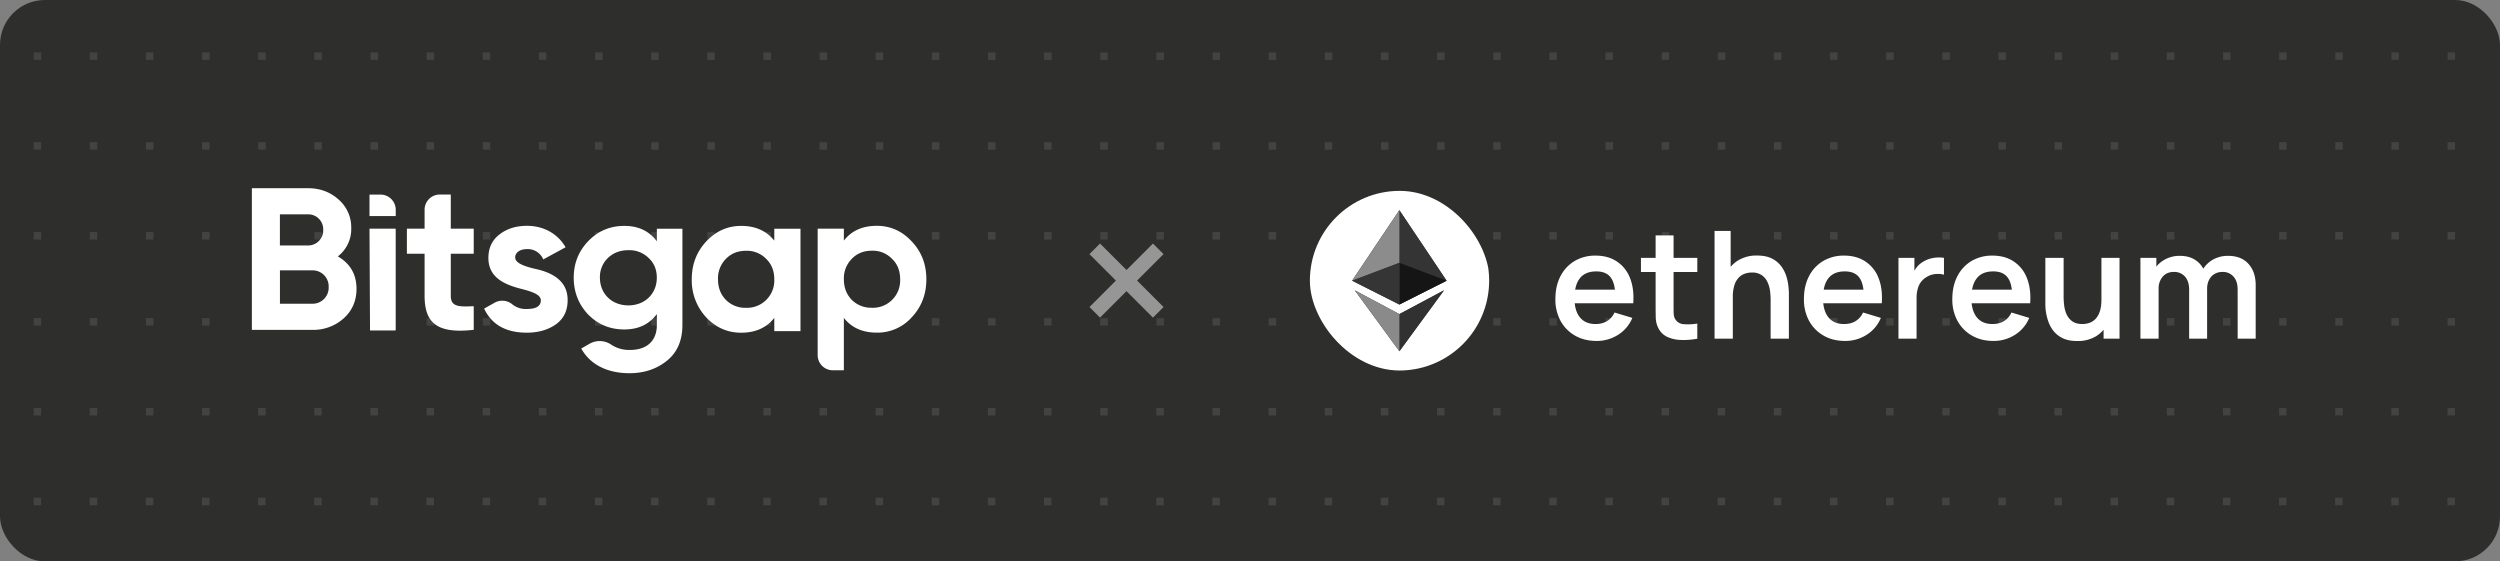
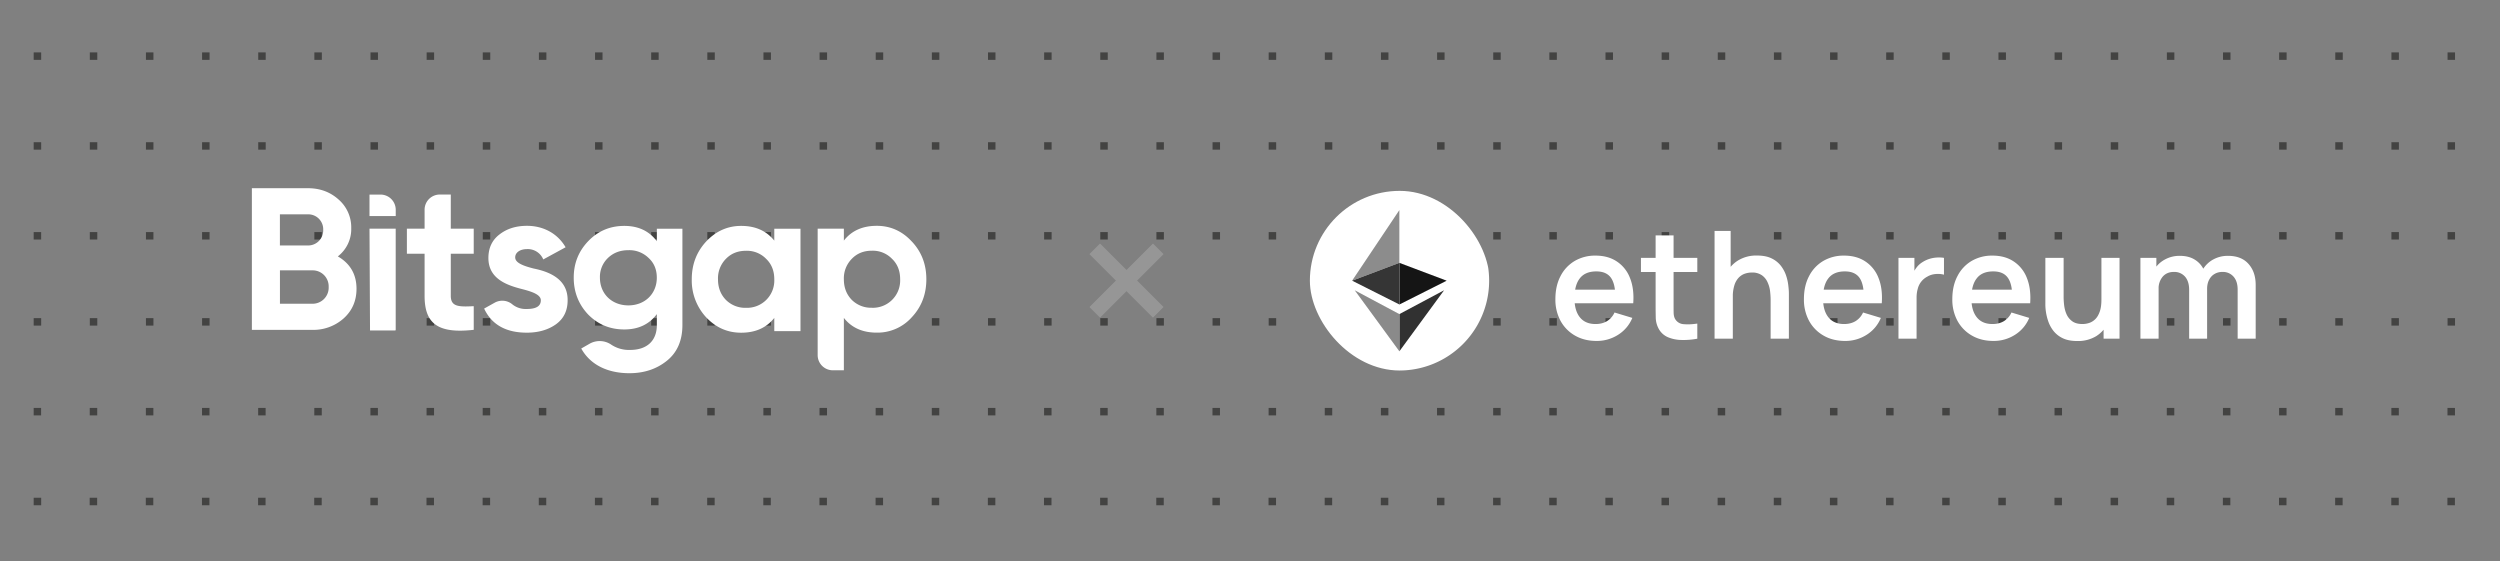
<svg xmlns="http://www.w3.org/2000/svg" fill="none" viewBox="0 0 668 150">
  <rect x="0" y="0" width="668" height="150" fill="#808080" stroke="none" />
  <g clip-path="url(#a)">
-     <rect width="668" height="150" rx="12" fill="#2E2E2D" />
    <path fill-rule="evenodd" clip-rule="evenodd" d="M-124 14h-2v2h2v-2Zm15 0h-2v2h2v-2Zm13 0h2v2h-2v-2Zm17 0h-2v2h2v-2Zm13 0h2v2h-2v-2Zm17 0h-2v2h2v-2Zm13 0h2v2h-2v-2Zm17 0h-2v2h2v-2Zm13 0h2v2h-2v-2Zm17 0H9v2h2v-2Zm13 0h2v2h-2v-2Zm17 0h-2v2h2v-2Zm13 0h2v2h-2v-2Zm17 0h-2v2h2v-2Zm13 0h2v2h-2v-2Zm17 0h-2v2h2v-2Zm13 0h2v2h-2v-2Zm17 0h-2v2h2v-2Zm13 0h2v2h-2v-2Zm17 0h-2v2h2v-2Zm13 0h2v2h-2v-2Zm17 0h-2v2h2v-2Zm13 0h2v2h-2v-2Zm17 0h-2v2h2v-2Zm13 0h2v2h-2v-2Zm17 0h-2v2h2v-2Zm13 0h2v2h-2v-2Zm17 0h-2v2h2v-2Zm13 0h2v2h-2v-2Zm17 0h-2v2h2v-2Zm13 0h2v2h-2v-2Zm17 0h-2v2h2v-2Zm13 0h2v2h-2v-2Zm17 0h-2v2h2v-2Zm13 0h2v2h-2v-2Zm17 0h-2v2h2v-2Zm13 0h2v2h-2v-2Zm17 0h-2v2h2v-2Zm13 0h2v2h-2v-2Zm17 0h-2v2h2v-2Zm13 0h2v2h-2v-2Zm17 0h-2v2h2v-2Zm13 0h2v2h-2v-2Zm17 0h-2v2h2v-2Zm13 0h2v2h-2v-2Zm17 0h-2v2h2v-2Zm13 0h2v2h-2v-2Zm17 0h-2v2h2v-2Zm13 0h2v2h-2v-2Zm17 0h-2v2h2v-2Zm13 0h2v2h-2v-2Zm17 0h-2v2h2v-2Zm13 0h2v2h-2v-2Zm17 0h-2v2h2v-2Zm13 0h2v2h-2v-2Zm17 0h-2v2h2v-2Zm13 0h2v2h-2v-2Zm17 0h-2v2h2v-2Zm13 0h2v2h-2v-2Zm17 0h-2v2h2v-2Zm13 0h2v2h-2v-2Zm17 0h-2v2h2v-2Zm13 0h2v2h-2v-2Zm17 0h-2v2h2v-2Zm13 0h2v2h-2v-2Zm17 0h-2v2h2v-2Zm13 0h2v2h-2v-2Zm17 0h-2v2h2v-2Zm13 0h2v2h-2v-2Zm17 0h-2v2h2v-2ZM-124 38h-2v2h2v-2Zm15 0h-2v2h2v-2Zm13 0h2v2h-2v-2Zm17 0h-2v2h2v-2Zm13 0h2v2h-2v-2Zm17 0h-2v2h2v-2Zm13 0h2v2h-2v-2Zm17 0h-2v2h2v-2Zm13 0h2v2h-2v-2Zm17 0H9v2h2v-2Zm13 0h2v2h-2v-2Zm17 0h-2v2h2v-2Zm13 0h2v2h-2v-2Zm17 0h-2v2h2v-2Zm13 0h2v2h-2v-2Zm17 0h-2v2h2v-2Zm13 0h2v2h-2v-2Zm17 0h-2v2h2v-2Zm13 0h2v2h-2v-2Zm17 0h-2v2h2v-2Zm13 0h2v2h-2v-2Zm17 0h-2v2h2v-2Zm13 0h2v2h-2v-2Zm17 0h-2v2h2v-2Zm13 0h2v2h-2v-2Zm17 0h-2v2h2v-2Zm13 0h2v2h-2v-2Zm17 0h-2v2h2v-2Zm13 0h2v2h-2v-2Zm17 0h-2v2h2v-2Zm13 0h2v2h-2v-2Zm17 0h-2v2h2v-2Zm13 0h2v2h-2v-2Zm17 0h-2v2h2v-2Zm13 0h2v2h-2v-2Zm17 0h-2v2h2v-2Zm13 0h2v2h-2v-2Zm17 0h-2v2h2v-2Zm13 0h2v2h-2v-2Zm17 0h-2v2h2v-2Zm13 0h2v2h-2v-2Zm17 0h-2v2h2v-2Zm13 0h2v2h-2v-2Zm17 0h-2v2h2v-2Zm13 0h2v2h-2v-2Zm17 0h-2v2h2v-2Zm13 0h2v2h-2v-2Zm17 0h-2v2h2v-2Zm13 0h2v2h-2v-2Zm17 0h-2v2h2v-2Zm13 0h2v2h-2v-2Zm17 0h-2v2h2v-2Zm13 0h2v2h-2v-2Zm17 0h-2v2h2v-2Zm13 0h2v2h-2v-2Zm17 0h-2v2h2v-2Zm13 0h2v2h-2v-2Zm17 0h-2v2h2v-2Zm13 0h2v2h-2v-2Zm17 0h-2v2h2v-2Zm13 0h2v2h-2v-2Zm17 0h-2v2h2v-2Zm13 0h2v2h-2v-2Zm17 0h-2v2h2v-2Zm13 0h2v2h-2v-2Zm17 0h-2v2h2v-2Zm13 0h2v2h-2v-2Zm17 0h-2v2h2v-2Zm13 0h2v2h-2v-2Zm17 0h-2v2h2v-2ZM-126 62h2v2h-2v-2Zm15 0h2v2h-2v-2Zm17 0h-2v2h2v-2Zm13 0h2v2h-2v-2Zm17 0h-2v2h2v-2Zm13 0h2v2h-2v-2Zm17 0h-2v2h2v-2Zm13 0h2v2h-2v-2Zm17 0h-2v2h2v-2Zm13 0h2v2H9v-2Zm17 0h-2v2h2v-2Zm13 0h2v2h-2v-2Zm17 0h-2v2h2v-2Zm13 0h2v2h-2v-2Zm17 0h-2v2h2v-2Zm13 0h2v2h-2v-2Zm17 0h-2v2h2v-2Zm13 0h2v2h-2v-2Zm17 0h-2v2h2v-2Zm13 0h2v2h-2v-2Zm17 0h-2v2h2v-2Zm13 0h2v2h-2v-2Zm17 0h-2v2h2v-2Zm13 0h2v2h-2v-2Zm17 0h-2v2h2v-2Zm13 0h2v2h-2v-2Zm17 0h-2v2h2v-2Zm13 0h2v2h-2v-2Zm17 0h-2v2h2v-2Zm13 0h2v2h-2v-2Zm17 0h-2v2h2v-2Zm13 0h2v2h-2v-2Zm17 0h-2v2h2v-2Zm13 0h2v2h-2v-2Zm17 0h-2v2h2v-2Zm13 0h2v2h-2v-2Zm17 0h-2v2h2v-2Zm13 0h2v2h-2v-2Zm17 0h-2v2h2v-2Zm13 0h2v2h-2v-2Zm17 0h-2v2h2v-2Zm13 0h2v2h-2v-2Zm17 0h-2v2h2v-2Zm13 0h2v2h-2v-2Zm17 0h-2v2h2v-2Zm13 0h2v2h-2v-2Zm17 0h-2v2h2v-2Zm13 0h2v2h-2v-2Zm17 0h-2v2h2v-2Zm13 0h2v2h-2v-2Zm17 0h-2v2h2v-2Zm13 0h2v2h-2v-2Zm17 0h-2v2h2v-2Zm13 0h2v2h-2v-2Zm17 0h-2v2h2v-2Zm13 0h2v2h-2v-2Zm17 0h-2v2h2v-2Zm13 0h2v2h-2v-2Zm17 0h-2v2h2v-2Zm13 0h2v2h-2v-2Zm17 0h-2v2h2v-2Zm13 0h2v2h-2v-2Zm17 0h-2v2h2v-2Zm13 0h2v2h-2v-2Zm17 0h-2v2h2v-2Zm13 0h2v2h-2v-2Zm17 0h-2v2h2v-2Zm13 0h2v2h-2v-2Zm17 0h-2v2h2v-2Zm13 0h2v2h-2v-2ZM-124 85h-2v2h2v-2Zm15 0h-2v2h2v-2Zm13 0h2v2h-2v-2Zm17 0h-2v2h2v-2Zm13 0h2v2h-2v-2Zm17 0h-2v2h2v-2Zm13 0h2v2h-2v-2Zm17 0h-2v2h2v-2Zm13 0h2v2h-2v-2Zm17 0H9v2h2v-2Zm13 0h2v2h-2v-2Zm17 0h-2v2h2v-2Zm13 0h2v2h-2v-2Zm17 0h-2v2h2v-2Zm13 0h2v2h-2v-2Zm17 0h-2v2h2v-2Zm13 0h2v2h-2v-2Zm17 0h-2v2h2v-2Zm13 0h2v2h-2v-2Zm17 0h-2v2h2v-2Zm13 0h2v2h-2v-2Zm17 0h-2v2h2v-2Zm13 0h2v2h-2v-2Zm17 0h-2v2h2v-2Zm13 0h2v2h-2v-2Zm17 0h-2v2h2v-2Zm13 0h2v2h-2v-2Zm17 0h-2v2h2v-2Zm13 0h2v2h-2v-2Zm17 0h-2v2h2v-2Zm13 0h2v2h-2v-2Zm17 0h-2v2h2v-2Zm13 0h2v2h-2v-2Zm17 0h-2v2h2v-2Zm13 0h2v2h-2v-2Zm17 0h-2v2h2v-2Zm13 0h2v2h-2v-2Zm17 0h-2v2h2v-2Zm13 0h2v2h-2v-2Zm17 0h-2v2h2v-2Zm13 0h2v2h-2v-2Zm17 0h-2v2h2v-2Zm13 0h2v2h-2v-2Zm17 0h-2v2h2v-2Zm13 0h2v2h-2v-2Zm17 0h-2v2h2v-2Zm13 0h2v2h-2v-2Zm17 0h-2v2h2v-2Zm13 0h2v2h-2v-2Zm17 0h-2v2h2v-2Zm13 0h2v2h-2v-2Zm17 0h-2v2h2v-2Zm13 0h2v2h-2v-2Zm17 0h-2v2h2v-2Zm13 0h2v2h-2v-2Zm17 0h-2v2h2v-2Zm13 0h2v2h-2v-2Zm17 0h-2v2h2v-2Zm13 0h2v2h-2v-2Zm17 0h-2v2h2v-2Zm13 0h2v2h-2v-2Zm17 0h-2v2h2v-2Zm13 0h2v2h-2v-2Zm17 0h-2v2h2v-2Zm13 0h2v2h-2v-2Zm17 0h-2v2h2v-2Zm13 0h2v2h-2v-2Zm17 0h-2v2h2v-2Zm13 0h2v2h-2v-2Zm17 0h-2v2h2v-2Zm-1037 24h2v2h-2v-2Zm15 0h2v2h-2v-2Zm17 0h-2v2h2v-2Zm13 0h2v2h-2v-2Zm17 0h-2v2h2v-2Zm13 0h2v2h-2v-2Zm17 0h-2v2h2v-2Zm13 0h2v2h-2v-2Zm17 0h-2v2h2v-2Zm13 0h2v2H9v-2Zm17 0h-2v2h2v-2Zm13 0h2v2h-2v-2Zm17 0h-2v2h2v-2Zm13 0h2v2h-2v-2Zm17 0h-2v2h2v-2Zm13 0h2v2h-2v-2Zm17 0h-2v2h2v-2Zm13 0h2v2h-2v-2Zm17 0h-2v2h2v-2Zm13 0h2v2h-2v-2Zm17 0h-2v2h2v-2Zm13 0h2v2h-2v-2Zm17 0h-2v2h2v-2Zm13 0h2v2h-2v-2Zm17 0h-2v2h2v-2Zm13 0h2v2h-2v-2Zm17 0h-2v2h2v-2Zm13 0h2v2h-2v-2Zm17 0h-2v2h2v-2Zm13 0h2v2h-2v-2Zm17 0h-2v2h2v-2Zm13 0h2v2h-2v-2Zm17 0h-2v2h2v-2Zm13 0h2v2h-2v-2Zm17 0h-2v2h2v-2Zm13 0h2v2h-2v-2Zm17 0h-2v2h2v-2Zm13 0h2v2h-2v-2Zm17 0h-2v2h2v-2Zm13 0h2v2h-2v-2Zm17 0h-2v2h2v-2Zm13 0h2v2h-2v-2Zm17 0h-2v2h2v-2Zm13 0h2v2h-2v-2Zm17 0h-2v2h2v-2Zm13 0h2v2h-2v-2Zm17 0h-2v2h2v-2Zm13 0h2v2h-2v-2Zm17 0h-2v2h2v-2Zm13 0h2v2h-2v-2Zm17 0h-2v2h2v-2Zm13 0h2v2h-2v-2Zm17 0h-2v2h2v-2Zm13 0h2v2h-2v-2Zm17 0h-2v2h2v-2Zm13 0h2v2h-2v-2Zm17 0h-2v2h2v-2Zm13 0h2v2h-2v-2Zm17 0h-2v2h2v-2Zm13 0h2v2h-2v-2Zm17 0h-2v2h2v-2Zm13 0h2v2h-2v-2Zm17 0h-2v2h2v-2Zm13 0h2v2h-2v-2Zm17 0h-2v2h2v-2Zm13 0h2v2h-2v-2Zm17 0h-2v2h2v-2Zm13 0h2v2h-2v-2Zm17 0h-2v2h2v-2Zm13 0h2v2h-2v-2Zm-1033 24h-2v2h2v-2Zm15 0h-2v2h2v-2Zm13 0h2v2h-2v-2Zm17 0h-2v2h2v-2Zm13 0h2v2h-2v-2Zm17 0h-2v2h2v-2Zm13 0h2v2h-2v-2Zm17 0h-2v2h2v-2Zm13 0h2v2h-2v-2Zm17 0H9v2h2v-2Zm13 0h2v2h-2v-2Zm17 0h-2v2h2v-2Zm13 0h2v2h-2v-2Zm17 0h-2v2h2v-2Zm13 0h2v2h-2v-2Zm17 0h-2v2h2v-2Zm13 0h2v2h-2v-2Zm17 0h-2v2h2v-2Zm13 0h2v2h-2v-2Zm17 0h-2v2h2v-2Zm13 0h2v2h-2v-2Zm17 0h-2v2h2v-2Zm13 0h2v2h-2v-2Zm17 0h-2v2h2v-2Zm13 0h2v2h-2v-2Zm17 0h-2v2h2v-2Zm13 0h2v2h-2v-2Zm17 0h-2v2h2v-2Zm13 0h2v2h-2v-2Zm17 0h-2v2h2v-2Zm13 0h2v2h-2v-2Zm17 0h-2v2h2v-2Zm13 0h2v2h-2v-2Zm17 0h-2v2h2v-2Zm13 0h2v2h-2v-2Zm17 0h-2v2h2v-2Zm13 0h2v2h-2v-2Zm17 0h-2v2h2v-2Zm13 0h2v2h-2v-2Zm17 0h-2v2h2v-2Zm13 0h2v2h-2v-2Zm17 0h-2v2h2v-2Zm13 0h2v2h-2v-2Zm17 0h-2v2h2v-2Zm13 0h2v2h-2v-2Zm17 0h-2v2h2v-2Zm13 0h2v2h-2v-2Zm17 0h-2v2h2v-2Zm13 0h2v2h-2v-2Zm17 0h-2v2h2v-2Zm13 0h2v2h-2v-2Zm17 0h-2v2h2v-2Zm13 0h2v2h-2v-2Zm17 0h-2v2h2v-2Zm13 0h2v2h-2v-2Zm17 0h-2v2h2v-2Zm13 0h2v2h-2v-2Zm17 0h-2v2h2v-2Zm13 0h2v2h-2v-2Zm17 0h-2v2h2v-2Zm13 0h2v2h-2v-2Zm17 0h-2v2h2v-2Zm13 0h2v2h-2v-2Zm17 0h-2v2h2v-2Zm13 0h2v2h-2v-2Zm17 0h-2v2h2v-2Zm13 0h2v2h-2v-2Zm17 0h-2v2h2v-2Zm13 0h2v2h-2v-2Zm17 0h-2v2h2v-2Z" fill="#434342" />
    <path fill-rule="evenodd" clip-rule="evenodd" d="M95.26 77.16c0 3.2-1.14 5.84-3.42 7.9a12.14 12.14 0 0 1-8.42 3.08H67.3V50.29h14.98c3.26 0 5.98 1.03 8.2 3.03a9.83 9.83 0 0 1 3.37 7.63 9.2 9.2 0 0 1-3.58 7.56c3.3 1.9 4.99 4.81 4.99 8.65Zm-20.47-19.9v8.33h7.5a4.02 4.02 0 0 0 4.07-4.16 3.99 3.99 0 0 0-4.08-4.16H74.8Zm8.63 23.9a4.3 4.3 0 0 0 4.4-4.48 4.28 4.28 0 0 0-4.4-4.44H74.8v8.92h8.63ZM105.66 88.3h-6.79l-.14-27.2h7v27.03l-.07.16ZM98.73 57.74v-5.75h2.94a4.07 4.07 0 0 1 4.07 4.06v1.69h-7ZM142.6 71.75c3.97.81 9.13 2.7 9.07 8.49 0 2.75-1.03 4.92-3.15 6.43-2.06 1.46-4.67 2.22-7.76 2.22-5.6 0-9.4-2.16-11.4-6.44l2.87-1.6a4.2 4.2 0 0 1 4.75.54 5.7 5.7 0 0 0 3.78 1.17c2.5 0 3.75-.76 3.75-2.32 0-1.46-2.18-2.27-4.95-2.98-4.02-1.02-9.06-2.7-9.06-8.32 0-2.65.97-4.76 2.93-6.27 2-1.57 4.45-2.33 7.38-2.33 4.4 0 8.2 2.06 10.32 5.73l-5.97 3.25a4.48 4.48 0 0 0-4.35-2.76c-1.79 0-3.15.87-3.15 2.22 0 1.46 2.18 2.27 4.94 2.97ZM175.5 61.11h6.84v25.74c0 4.16-1.4 7.35-4.18 9.57-2.76 2.21-6.08 3.3-9.98 3.3-5.87 0-10.48-2.28-12.87-6.6l2.24-1.28a5.46 5.46 0 0 1 5.83.29 8.55 8.55 0 0 0 5.01 1.37c4.4 0 7.12-2.38 7.12-6.65v-2.92c-2.07 2.75-4.95 4.1-8.7 4.1-3.85 0-7.05-1.35-9.66-4-2.55-2.7-3.85-6-3.85-9.84 0-3.83 1.3-7.08 3.9-9.78 2.61-2.7 5.82-4.05 9.62-4.05 3.74 0 6.62 1.35 8.69 4.1v-3.35Zm-2.17 7.84a7.34 7.34 0 0 0-5.43-2.1c-2.22 0-4.02.7-5.48 2.1a7 7 0 0 0-2.12 5.24c0 4.33 3.2 7.41 7.6 7.41 4.4 0 7.6-3.08 7.6-7.4 0-2.11-.7-3.9-2.17-5.25ZM206.89 61.11h7v27.37h-7v-3.53c-2.12 2.65-5.05 3.95-8.85 3.95-3.64 0-6.73-1.35-9.34-4.1a14.46 14.46 0 0 1-3.86-10.17c0-4 1.3-7.35 3.86-10.11 2.6-2.76 5.7-4.16 9.34-4.16 3.8 0 6.73 1.3 8.85 3.94v-3.19Zm-7.55 21.14a7.3 7.3 0 0 0 7.55-7.62c0-2.22-.71-4.06-2.17-5.46a7.14 7.14 0 0 0-5.38-2.16c-2.17 0-3.96.7-5.38 2.16a7.4 7.4 0 0 0-2.11 5.46c0 2.22.7 4.05 2.12 5.51a7.3 7.3 0 0 0 5.37 2.11ZM243.61 64.5c2.61 2.76 3.91 6.11 3.91 10.12 0 4-1.3 7.4-3.9 10.16a12.27 12.27 0 0 1-9.34 4.1c-3.8 0-6.74-1.3-8.8-3.94v14h-2.94a4.05 4.05 0 0 1-4.06-4.04V61.1h7v3.19c2.06-2.65 5-3.95 8.8-3.95 3.63 0 6.78 1.4 9.33 4.17Zm-10.64 17.74a7.3 7.3 0 0 0 7.55-7.62c0-2.22-.7-4.06-2.17-5.46a7.14 7.14 0 0 0-5.38-2.17c-2.17 0-3.96.7-5.37 2.17a7.4 7.4 0 0 0-2.12 5.46c0 2.21.7 4.05 2.12 5.51a7.3 7.3 0 0 0 5.37 2.1ZM120.45 51.98h-2.94a4.06 4.06 0 0 0-4.06 4.05v5.07h-4.73v6.7h4.73v11.25c0 7.4 3.52 10.16 13.13 9.08v-6.32c-4.01.21-6.13.16-6.13-2.76V67.8h6.13v-6.7h-6.13v-9.12Z" fill="#fff" />
    <path d="m310.9 67.9-2.83-2.83-7.07 7.07-7.07-7.07-2.83 2.83 7.07 7.07-7.07 7.07 2.83 2.83L301 77.8l7.07 7.07 2.83-2.83-7.07-7.07 7.07-7.07Z" fill="#969696" />
    <g clip-path="url(#b)" fill-rule="evenodd" clip-rule="evenodd">
      <path d="M373.9 51a24 24 0 1 1 0 48 24 24 0 0 1 0-48Z" fill="#fff" />
-       <path d="m373.9 56.15 6.32 9.44 6.31 9.43-12.62 6.37L361.28 75l6.31-9.44 6.32-9.4Zm0 27.78-11.92-6.37 11.93 16.29 11.92-16.29-11.92 6.37Z" fill="#343434" />
-       <path d="m373.9 56.15 6.32 9.41 6.31 9.44-12.62-4.77V56.15Z" fill="#343434" />
      <path d="m373.9 83.93 11.96-6.37-11.95 16.31v-9.94Z" fill="#313131" />
      <path d="M373.9 70.23 386.55 75l-12.63 6.36V70.23Z" fill="#151515" />
      <path d="m373.9 56.15-6.3 9.41-6.32 9.44 12.63-4.77V56.15Z" fill="#8C8C8C" />
      <path d="m373.9 83.93-11.92-6.37 11.93 16.31v-9.94Z" fill="#8A8A8A" />
      <path d="M373.9 70.23 361.29 75l12.63 6.36V70.23Z" fill="#353535" />
    </g>
    <path d="M426.62 91.1c-2.19 0-4.1-.47-5.76-1.42a10.11 10.11 0 0 1-3.88-3.94 11.88 11.88 0 0 1-1.38-5.8c0-2.36.45-4.4 1.36-6.14a9.94 9.94 0 0 1 3.78-4.06 10.74 10.74 0 0 1 5.6-1.44c2.24 0 4.14.53 5.7 1.58a9.23 9.23 0 0 1 3.5 4.42c.76 1.9 1.05 4.15.86 6.74h-4.78v-1.76c-.01-2.35-.43-4.06-1.24-5.14s-2.1-1.62-3.84-1.62c-1.97 0-3.44.61-4.4 1.84-.96 1.21-1.44 3-1.44 5.34 0 2.19.48 3.88 1.44 5.08.96 1.2 2.36 1.8 4.2 1.8 1.19 0 2.2-.26 3.06-.78a5.2 5.2 0 0 0 2-2.3l4.76 1.44a9.65 9.65 0 0 1-3.84 4.54 10.5 10.5 0 0 1-5.7 1.62Zm-7.44-10.06V77.4h14.86v3.64h-14.86Zm34.34 9.46a19.7 19.7 0 0 1-4.2.34 9.63 9.63 0 0 1-3.66-.74 5.08 5.08 0 0 1-2.46-2.26 6.44 6.44 0 0 1-.78-2.86c-.02-.97-.04-2.07-.04-3.3V62.9h4.8v18.5c0 .87 0 1.63.02 2.28.03.65.17 1.19.42 1.6a2.8 2.8 0 0 0 2.3 1.34c1.06.1 2.26.04 3.6-.16v4.04Zm-15.06-17.82V68.9h15.06v3.78h-15.06Zm34.65 17.82V80.1c0-.68-.05-1.43-.14-2.26a7.8 7.8 0 0 0-.66-2.38 4.51 4.51 0 0 0-1.52-1.9 4.48 4.48 0 0 0-2.72-.74c-.62 0-1.22.1-1.82.3-.6.2-1.15.55-1.64 1.04a5.16 5.16 0 0 0-1.16 2 10 10 0 0 0-.44 3.24l-2.86-1.22c0-1.84.35-3.5 1.06-5a8.51 8.51 0 0 1 3.16-3.56 9.27 9.27 0 0 1 5.12-1.34c1.6 0 2.92.27 3.96.8a6.99 6.99 0 0 1 2.48 2.04c.61.83 1.06 1.7 1.36 2.64.3.93.48 1.82.56 2.66.1.83.14 1.5.14 2.02V90.5h-4.88Zm-14.98 0V61.7h4.3v15.16h.58V90.5h-4.88Zm34.9.6c-2.19 0-4.11-.47-5.76-1.42a10.12 10.12 0 0 1-3.88-3.94 11.88 11.88 0 0 1-1.38-5.8c0-2.36.45-4.4 1.36-6.14a9.94 9.94 0 0 1 3.78-4.06 10.74 10.74 0 0 1 5.6-1.44c2.24 0 4.14.53 5.7 1.58a9.22 9.22 0 0 1 3.5 4.42c.76 1.9 1.04 4.15.86 6.74h-4.78v-1.76c-.02-2.35-.43-4.06-1.24-5.14-.82-1.08-2.1-1.62-3.84-1.62-1.98 0-3.44.61-4.4 1.84-.96 1.21-1.44 3-1.44 5.34 0 2.19.48 3.88 1.44 5.08.96 1.2 2.36 1.8 4.2 1.8 1.18 0 2.2-.26 3.06-.78a5.2 5.2 0 0 0 2-2.3l4.76 1.44a9.64 9.64 0 0 1-3.84 4.54 10.5 10.5 0 0 1-5.7 1.62Zm-7.44-10.06V77.4h14.86v3.64h-14.86Zm21.68 9.46V68.9h4.26v5.26l-.52-.68c.26-.72.62-1.37 1.06-1.96.45-.6 1-1.1 1.62-1.48a7.91 7.91 0 0 1 3.76-1.22 8.13 8.13 0 0 1 1.98.08v4.5a6.18 6.18 0 0 0-2.22-.18c-.83.07-1.58.3-2.24.7a5.02 5.02 0 0 0-2.56 3.3c-.2.7-.3 1.47-.3 2.3V90.5h-4.84Zm25.4.6c-2.18 0-4.1-.47-5.75-1.42a10.1 10.1 0 0 1-3.88-3.94 11.88 11.88 0 0 1-1.38-5.8c0-2.36.45-4.4 1.36-6.14a9.93 9.93 0 0 1 3.77-4.06 10.74 10.74 0 0 1 5.6-1.44c2.25 0 4.14.53 5.7 1.58a9.23 9.23 0 0 1 3.5 4.42c.76 1.9 1.05 4.15.87 6.74h-4.79v-1.76c0-2.35-.42-4.06-1.24-5.14-.8-1.08-2.09-1.62-3.83-1.62-1.98 0-3.45.61-4.4 1.84-.97 1.21-1.45 3-1.45 5.34 0 2.19.49 3.88 1.45 5.08.95 1.2 2.35 1.8 4.2 1.8 1.18 0 2.2-.26 3.06-.78a5.21 5.21 0 0 0 2-2.3l4.75 1.44a9.65 9.65 0 0 1-3.84 4.54 10.5 10.5 0 0 1-5.7 1.62Zm-7.43-10.06V77.4h14.86v3.64h-14.87Zm29.78 10.08c-1.6 0-2.92-.27-3.96-.8a7 7 0 0 1-2.48-2.04 8.9 8.9 0 0 1-1.36-2.64 14.21 14.21 0 0 1-.7-4.68V68.9h4.88v10.4c0 .67.04 1.42.14 2.26.1.83.3 1.63.64 2.4.34.76.85 1.39 1.52 1.88.68.5 1.6.74 2.74.74.61 0 1.22-.1 1.82-.3.6-.2 1.14-.54 1.62-1.02.5-.5.88-1.17 1.18-2.02.3-.85.44-1.93.44-3.24l2.86 1.22c0 1.84-.36 3.5-1.08 5a8.5 8.5 0 0 1-3.14 3.58 9.37 9.37 0 0 1-5.12 1.32Zm7.06-.62v-6.7h-.58V68.9h4.84v21.6h-4.26Zm35.82 0V77.38c0-1.48-.37-2.63-1.1-3.46a3.75 3.75 0 0 0-2.98-1.26c-.78 0-1.47.18-2.08.54-.62.35-1.1.87-1.46 1.56-.36.68-.54 1.5-.54 2.44l-2.14-1.26c-.02-1.5.32-2.8 1-3.94a7.31 7.31 0 0 1 2.8-2.68 8.05 8.05 0 0 1 3.92-.96c2.38 0 4.21.72 5.48 2.16 1.28 1.43 1.92 3.3 1.92 5.64V90.5h-4.82Zm-25.98 0V68.9h4.26v6.7h.6v14.9h-4.86Zm13.02 0V77.44c0-1.5-.37-2.68-1.1-3.52a3.78 3.78 0 0 0-3-1.26c-1.23 0-2.22.42-2.96 1.26a4.8 4.8 0 0 0-1.1 3.28l-2.16-1.44c0-1.4.34-2.66 1.04-3.78.69-1.12 1.62-2 2.8-2.64a8.12 8.12 0 0 1 3.98-.98c1.61 0 2.96.35 4.04 1.04 1.09.68 1.9 1.61 2.44 2.8.54 1.17.82 2.5.82 3.98V90.5h-4.8Z" fill="#fff" />
  </g>
  <defs>
    <clipPath id="a">
      <rect width="668" height="150" rx="12" fill="#fff" />
    </clipPath>
    <clipPath id="b">
      <rect x="350" y="51" width="48" height="48" rx="24" fill="#fff" />
    </clipPath>
  </defs>
</svg>